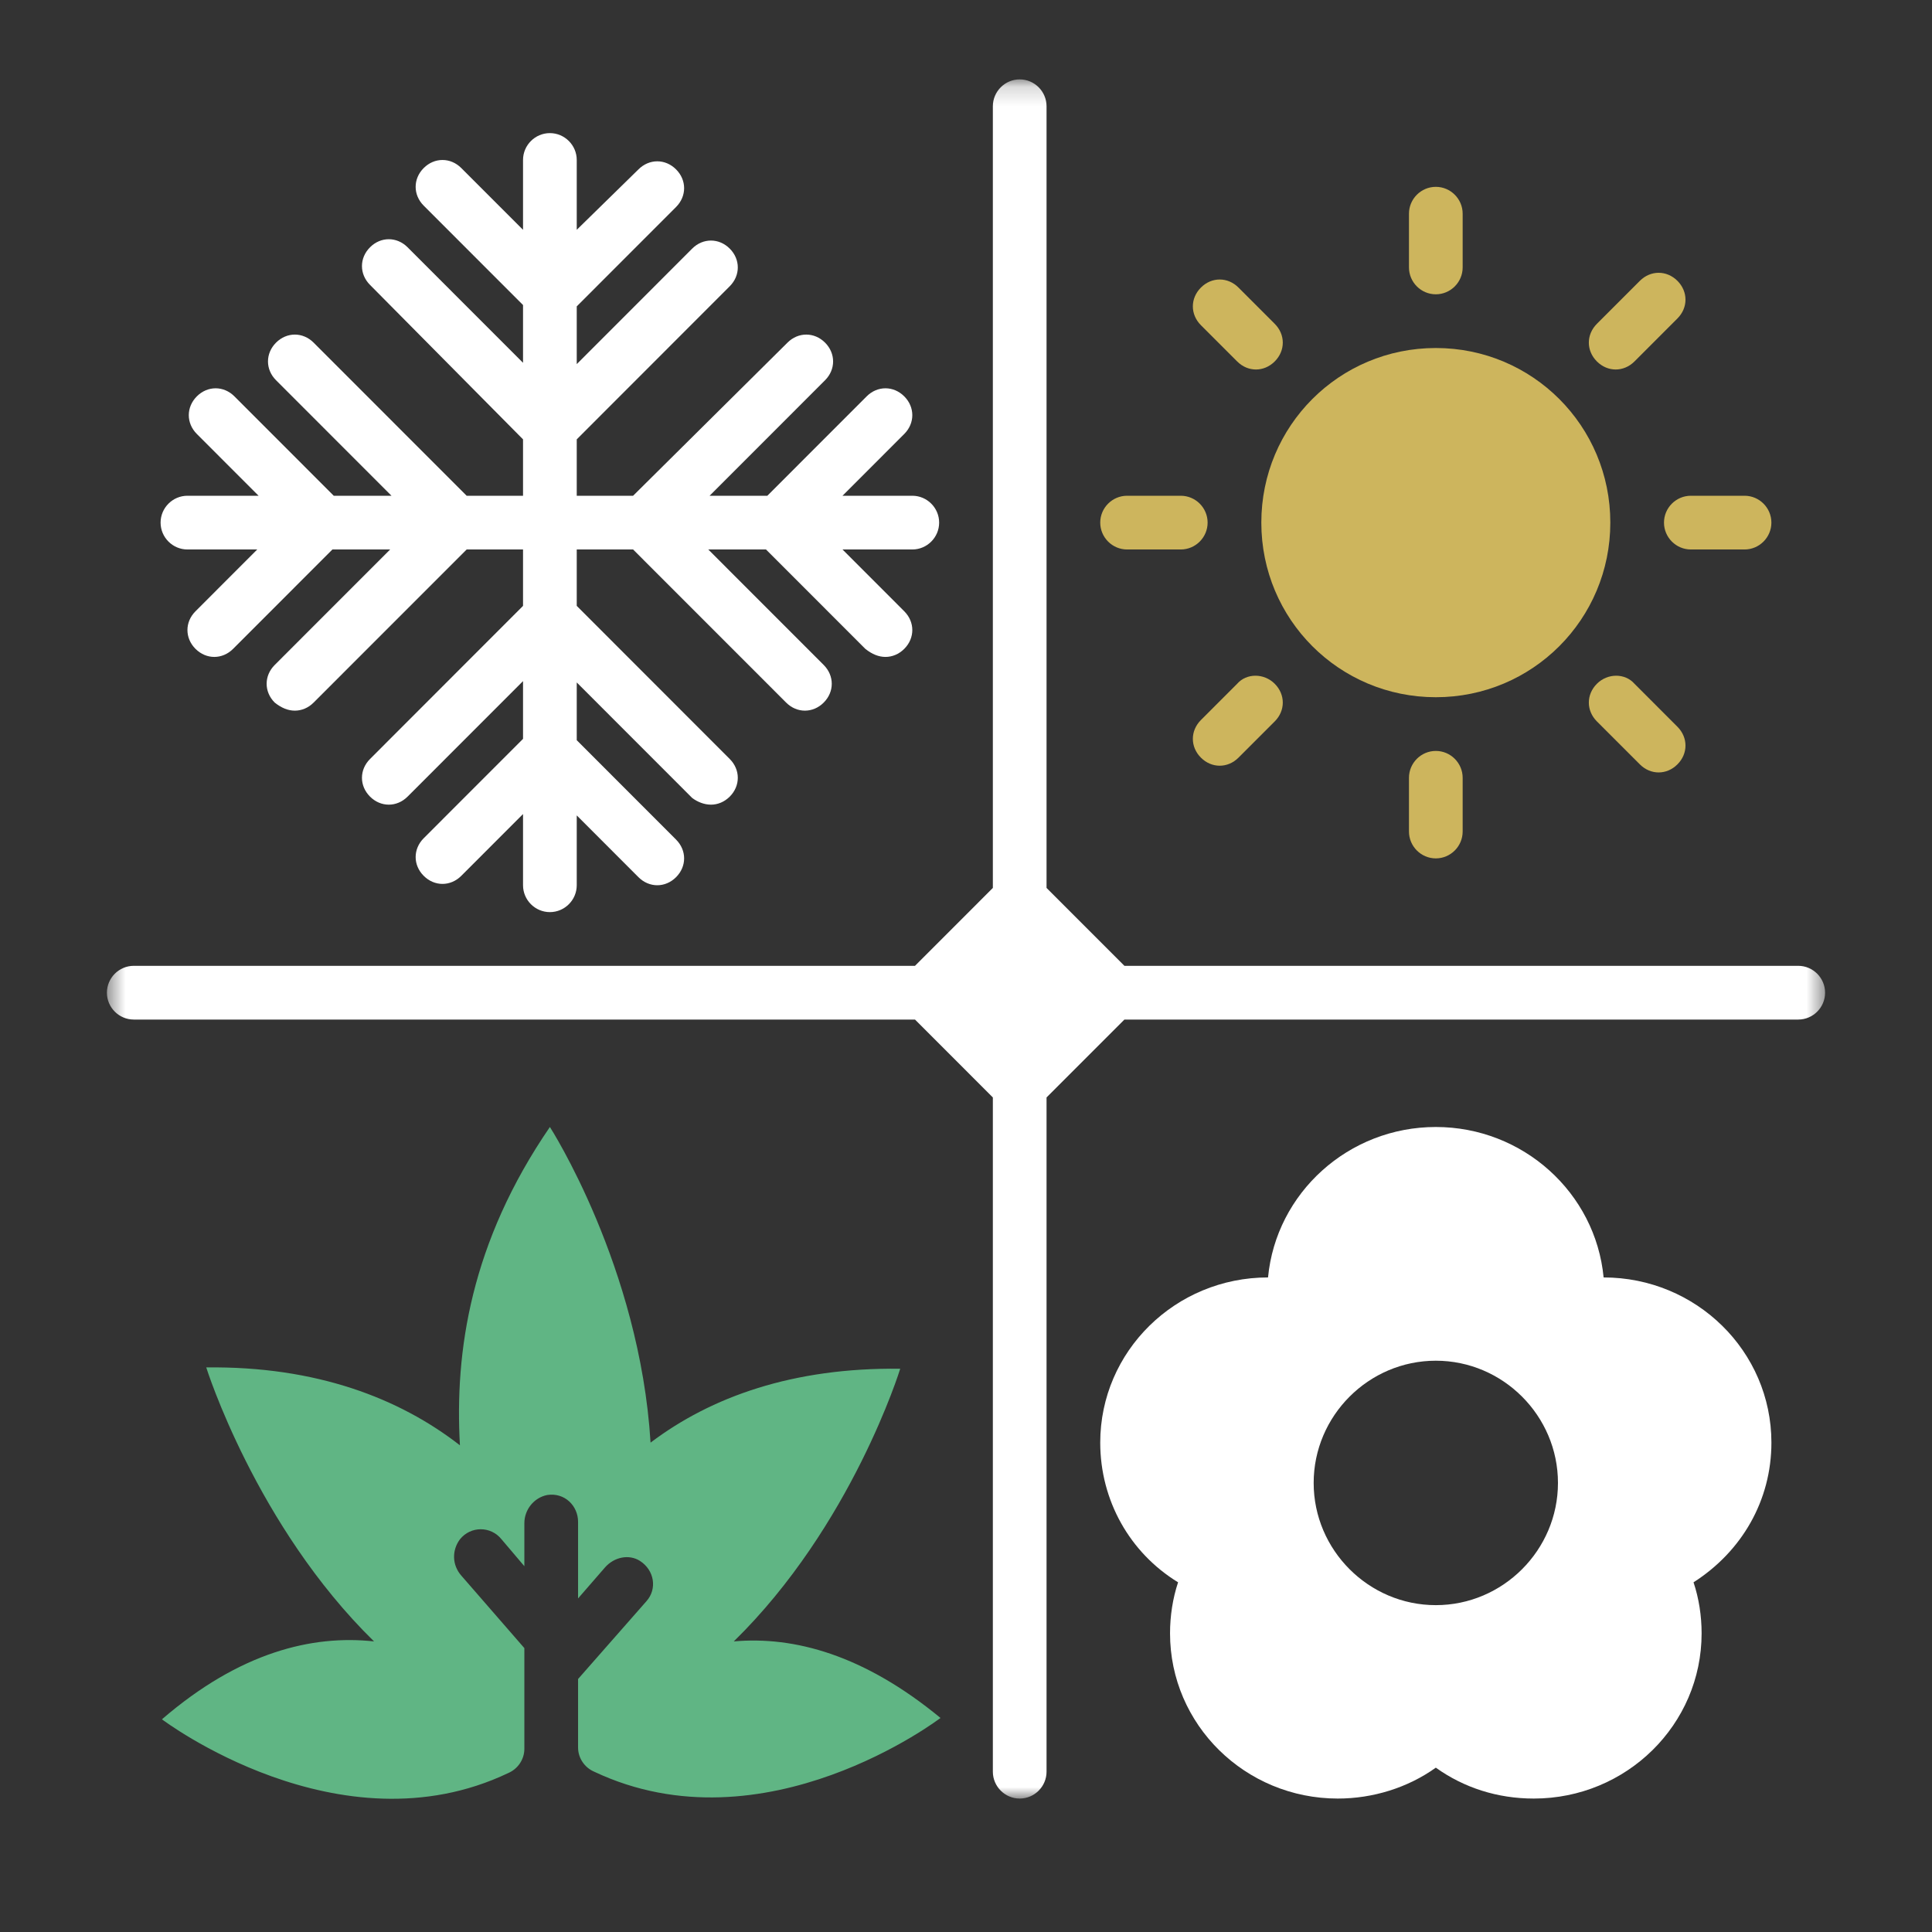
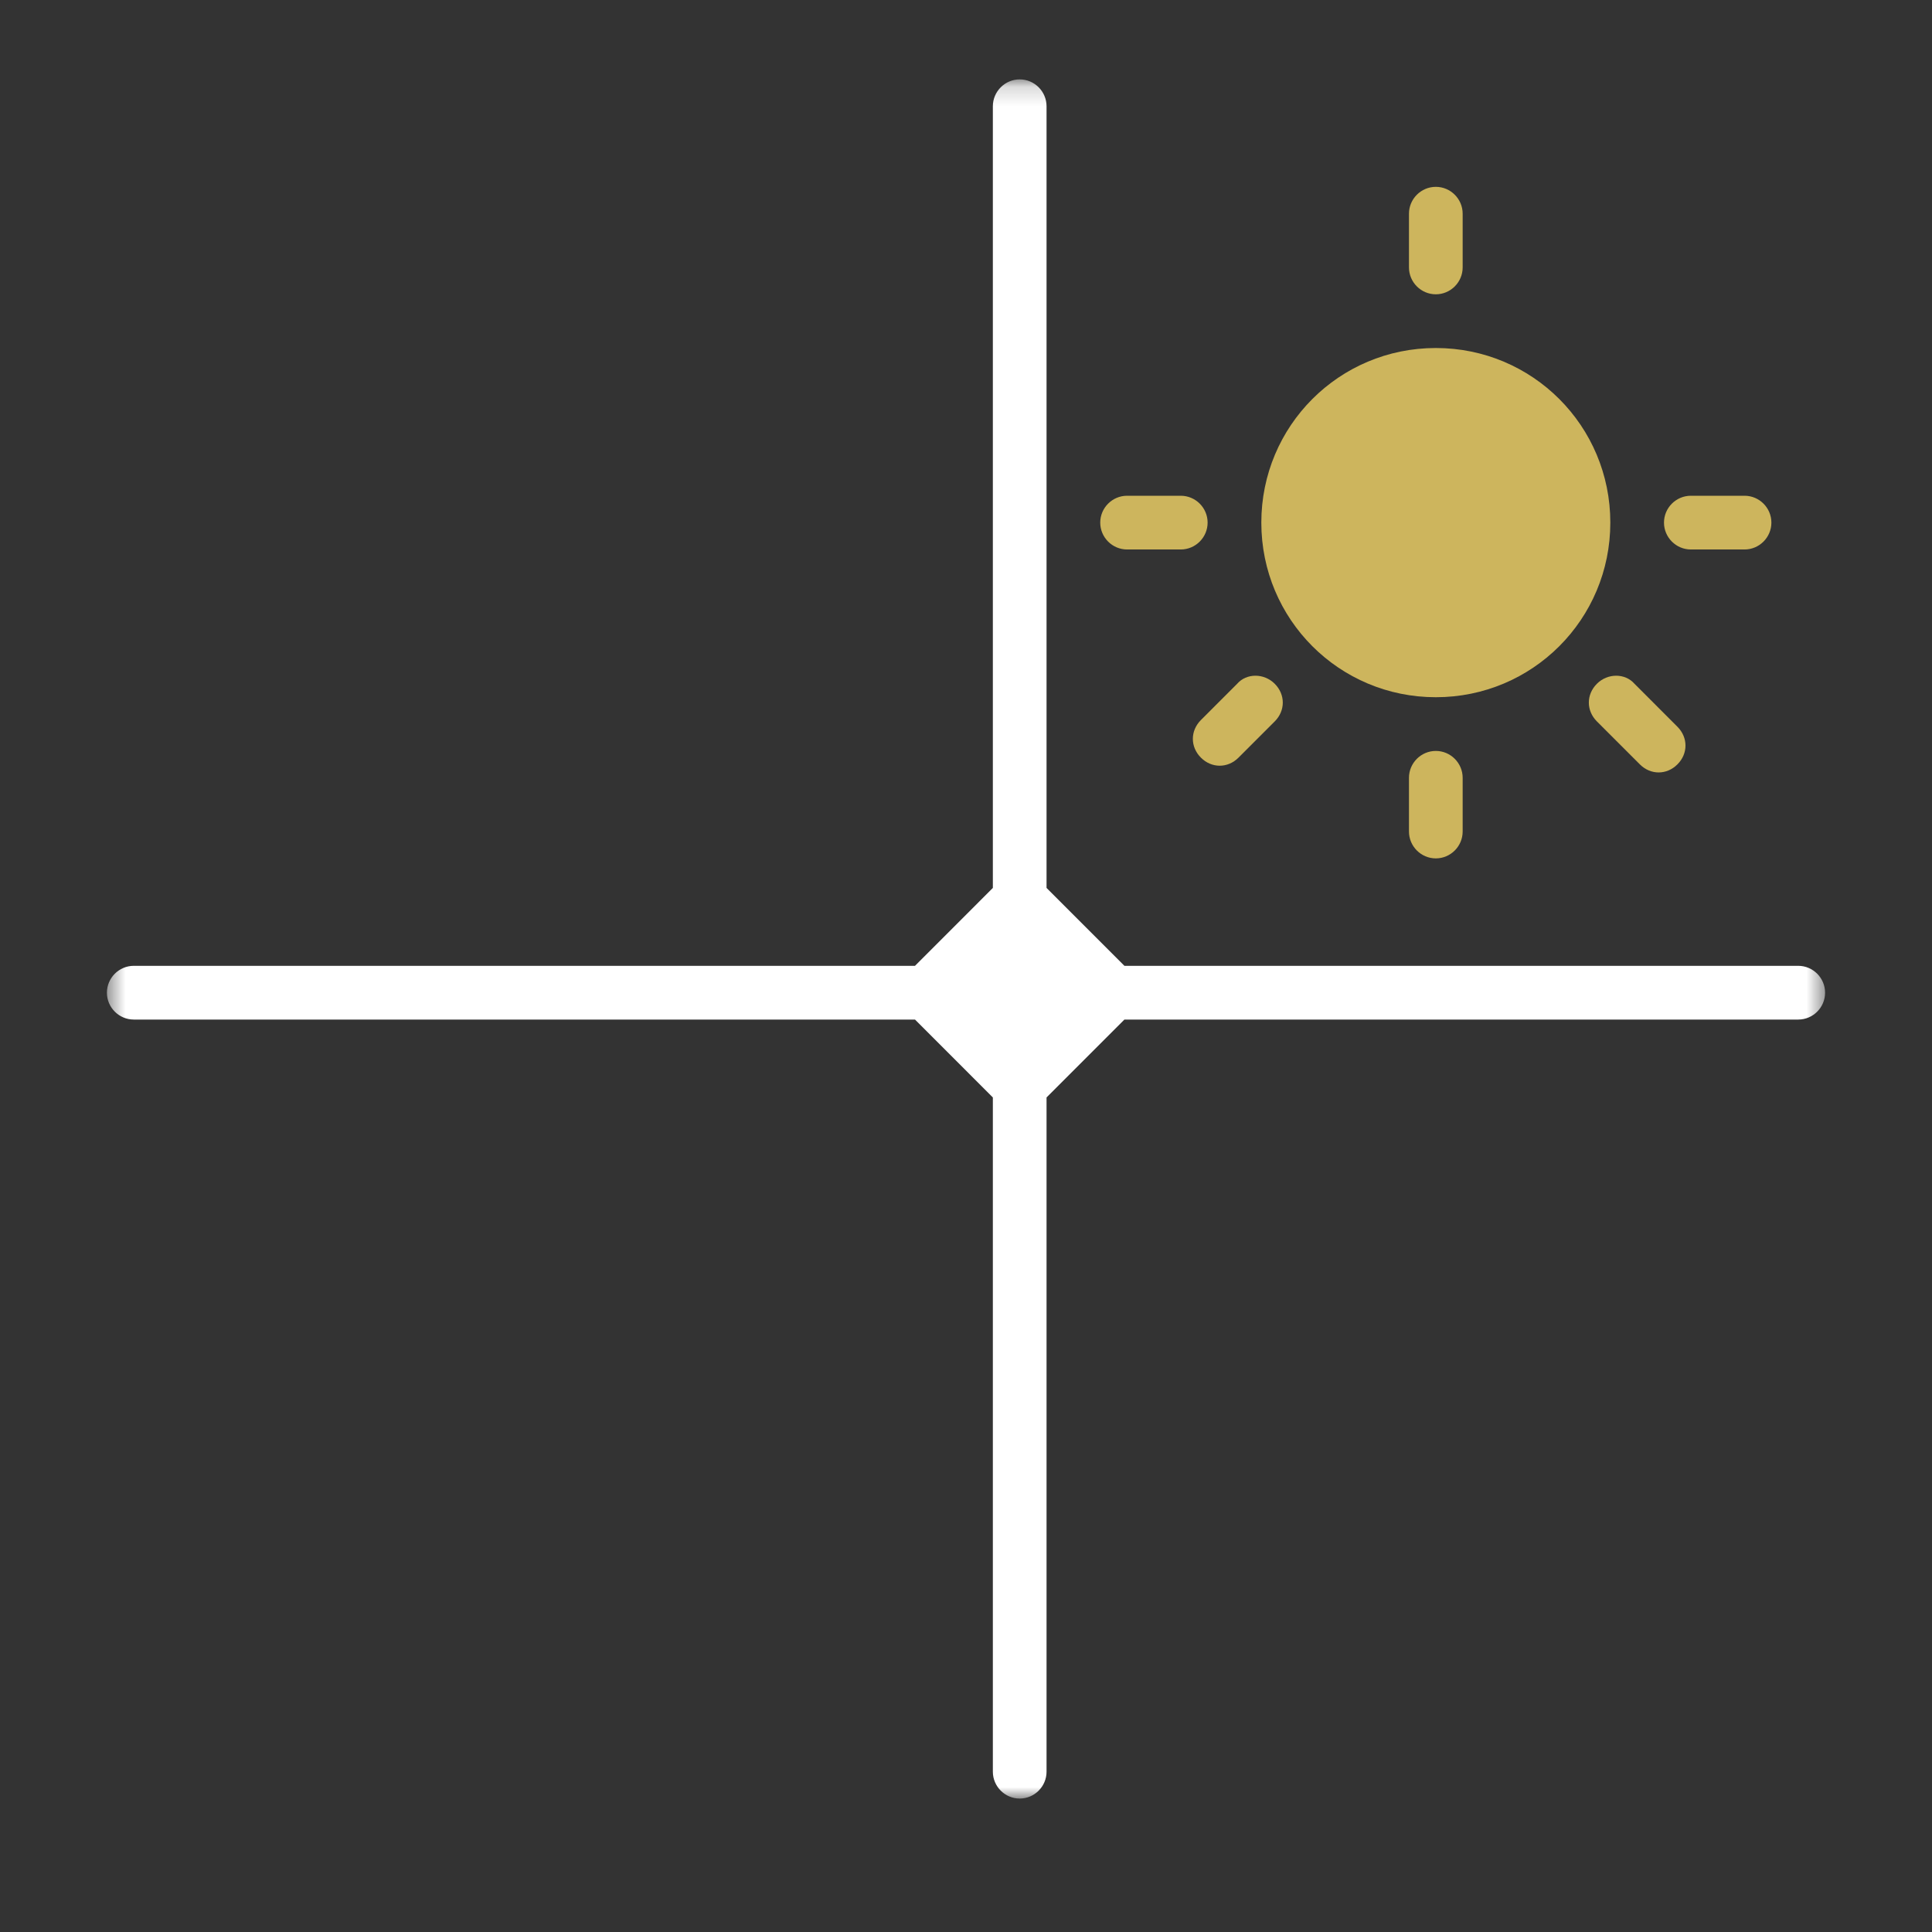
<svg xmlns="http://www.w3.org/2000/svg" width="100" height="100" viewBox="0 0 100 100" fill="none">
  <rect x="0" y="0" width="100" height="100" fill="#333333" stroke="none" />
-   <path d="M9.702 28.441H13.315L10.119 31.639C9.563 32.194 9.563 33.029 10.119 33.585C10.398 33.863 10.745 34.002 11.092 34.002C11.439 34.002 11.787 33.863 12.065 33.585L17.206 28.441H20.194L14.219 34.419C13.662 34.976 13.662 35.81 14.219 36.365C14.566 36.644 14.913 36.783 15.26 36.783C15.608 36.783 15.956 36.644 16.233 36.365L24.154 28.441H27.072V31.36L19.152 39.286C18.596 39.842 18.596 40.676 19.152 41.232C19.707 41.788 20.541 41.788 21.097 41.232L27.072 35.254V38.243L21.931 43.387C21.375 43.944 21.375 44.778 21.931 45.333C22.486 45.89 23.32 45.89 23.876 45.333L27.072 42.135V45.82C27.072 46.585 27.697 47.211 28.462 47.211C29.226 47.211 29.852 46.585 29.852 45.82V42.205L33.047 45.403C33.325 45.681 33.673 45.82 34.02 45.82C34.367 45.82 34.714 45.681 34.993 45.403C35.549 44.847 35.549 44.013 34.993 43.457L29.852 38.312V35.323L35.826 41.301C36.104 41.51 36.451 41.649 36.8 41.649C37.147 41.649 37.494 41.51 37.772 41.232C38.327 40.676 38.327 39.842 37.772 39.286L29.852 31.36V28.441H32.769L40.69 36.365C40.968 36.644 41.315 36.783 41.662 36.783C42.01 36.783 42.358 36.644 42.635 36.365C43.191 35.81 43.191 34.976 42.635 34.419L36.66 28.441H39.648L44.789 33.585C45.136 33.863 45.483 34.002 45.832 34.002C46.179 34.002 46.526 33.863 46.804 33.585C47.36 33.029 47.36 32.194 46.804 31.639L43.608 28.441H47.221C47.985 28.441 48.61 27.815 48.61 27.05C48.61 26.286 47.985 25.66 47.221 25.66H43.608L46.804 22.462C47.36 21.906 47.36 21.072 46.804 20.516C46.248 19.959 45.414 19.959 44.858 20.516L39.717 25.66H36.729L42.705 19.681C43.26 19.125 43.26 18.291 42.705 17.735C42.149 17.179 41.315 17.179 40.76 17.735L32.769 25.66H29.852V22.741L37.772 14.815C38.327 14.259 38.327 13.425 37.772 12.869C37.216 12.312 36.382 12.312 35.826 12.869L29.852 18.847V15.858L34.993 10.714C35.549 10.157 35.549 9.323 34.993 8.767C34.437 8.211 33.603 8.211 33.047 8.767L29.852 11.895V8.28C29.852 7.516 29.226 6.89 28.462 6.89C27.697 6.89 27.072 7.516 27.072 8.28V11.895L23.876 8.698C23.32 8.142 22.486 8.142 21.931 8.698C21.375 9.253 21.375 10.088 21.931 10.644L27.072 15.788V18.778L21.097 12.8C20.541 12.243 19.707 12.243 19.152 12.8C18.596 13.355 18.596 14.189 19.152 14.746L27.072 22.741V25.66H24.154L16.233 17.735C15.678 17.179 14.844 17.179 14.288 17.735C13.732 18.291 13.732 19.125 14.288 19.681L20.263 25.66H17.275L12.134 20.516C11.578 19.959 10.745 19.959 10.188 20.516C9.633 21.072 9.633 21.906 10.188 22.462L13.384 25.66H9.702C8.938 25.66 8.312 26.286 8.312 27.05C8.312 27.815 8.938 28.441 9.702 28.441Z" fill="white" />
  <path d="M72.928 40.259V43.039C72.928 43.804 73.553 44.43 74.318 44.43C75.082 44.43 75.707 43.804 75.707 43.039V40.259C75.707 39.494 75.082 38.868 74.318 38.868C73.553 38.868 72.928 39.494 72.928 40.259Z" fill="#CDB55D" />
  <path d="M58.338 28.441H61.116C61.881 28.441 62.506 27.815 62.506 27.05C62.506 26.285 61.881 25.66 61.116 25.66H58.338C57.573 25.66 56.948 26.285 56.948 27.05C56.948 27.815 57.573 28.441 58.338 28.441Z" fill="#CDB55D" />
-   <path d="M86.128 27.05C86.128 27.815 86.754 28.441 87.518 28.441H90.298C91.062 28.441 91.687 27.815 91.687 27.05C91.687 26.285 91.062 25.66 90.298 25.66H87.518C86.754 25.66 86.128 26.285 86.128 27.05Z" fill="#CDB55D" />
+   <path d="M86.128 27.05C86.128 27.815 86.754 28.441 87.518 28.441H90.298C91.062 28.441 91.687 27.815 91.687 27.05C91.687 26.285 91.062 25.66 90.298 25.66H87.518C86.754 25.66 86.128 26.285 86.128 27.05" fill="#CDB55D" />
  <path d="M82.655 35.392C82.099 35.949 82.099 36.783 82.655 37.34L84.878 39.563C85.156 39.842 85.503 39.981 85.851 39.981C86.199 39.981 86.546 39.842 86.824 39.563C87.379 39.008 87.379 38.174 86.824 37.617L84.601 35.392C84.114 34.836 83.211 34.836 82.655 35.392Z" fill="#CDB55D" />
  <path d="M64.035 35.392L62.159 37.269C61.603 37.826 61.603 38.66 62.159 39.216C62.437 39.494 62.784 39.633 63.131 39.633C63.479 39.633 63.826 39.494 64.104 39.216L65.98 37.34C66.536 36.783 66.536 35.949 65.98 35.392C65.424 34.836 64.521 34.836 64.035 35.392Z" fill="#CDB55D" />
  <path d="M74.318 15.233C75.082 15.233 75.707 14.607 75.707 13.842V11.061C75.707 10.297 75.082 9.671 74.318 9.671C73.553 9.671 72.928 10.297 72.928 11.061V13.842C72.928 14.607 73.553 15.233 74.318 15.233Z" fill="#CDB55D" />
-   <path d="M83.628 19.125C83.975 19.125 84.322 18.986 84.601 18.708L86.824 16.483C87.379 15.927 87.379 15.093 86.824 14.537C86.268 13.981 85.434 13.981 84.878 14.537L82.655 16.761C82.099 17.318 82.099 18.152 82.655 18.708C82.933 18.986 83.28 19.125 83.628 19.125Z" fill="#CDB55D" />
-   <path d="M64.035 18.708C64.312 18.986 64.66 19.125 65.008 19.125C65.355 19.125 65.702 18.986 65.98 18.708C66.536 18.152 66.536 17.318 65.98 16.761L64.104 14.885C63.549 14.328 62.714 14.328 62.159 14.885C61.603 15.441 61.603 16.275 62.159 16.832L64.035 18.708Z" fill="#CDB55D" />
  <path d="M74.318 36.088C79.32 36.088 83.35 32.056 83.35 27.05C83.35 22.045 79.32 18.013 74.318 18.013C69.315 18.013 65.286 22.045 65.286 27.05C65.286 32.056 69.315 36.088 74.318 36.088Z" fill="#CDB55D" />
  <mask id="mask0_1_359" style="mask-type:luminance" maskUnits="userSpaceOnUse" x="5" y="4" width="90" height="90">
    <path d="M5.5 4.167H94.5V93.111H5.5V4.167Z" fill="white" />
  </mask>
  <g mask="url(#mask0_1_359)">
    <path d="M93.076 49.991H58.199L54.169 45.959V5.5C54.169 4.735 53.544 4.109 52.78 4.109C52.015 4.109 51.39 4.735 51.39 5.5V45.959L47.36 49.991H6.924C6.159 49.991 5.534 50.617 5.534 51.382C5.534 52.147 6.159 52.772 6.924 52.772H47.36L51.39 56.804V91.702C51.39 92.467 52.015 93.093 52.78 93.093C53.544 93.093 54.169 92.467 54.169 91.702V56.804L58.199 52.772H93.076C93.841 52.772 94.466 52.147 94.466 51.382C94.466 50.617 93.841 49.991 93.076 49.991Z" fill="white" />
  </g>
-   <path d="M91.688 74.67C91.688 69.943 87.796 66.12 83.003 66.12C82.585 61.74 78.833 58.333 74.318 58.333C69.801 58.333 66.05 61.74 65.633 66.12C60.839 66.12 56.948 69.943 56.948 74.67C56.948 77.66 58.477 80.371 60.977 81.9C60.7 82.734 60.561 83.638 60.561 84.542C60.561 89.269 64.451 93.093 69.246 93.093C71.052 93.093 72.859 92.537 74.318 91.494C75.777 92.537 77.514 93.093 79.39 93.093C84.183 93.093 88.075 89.269 88.075 84.542C88.075 83.638 87.936 82.734 87.657 81.9C90.159 80.301 91.688 77.66 91.688 74.67ZM74.318 83.082C70.844 83.082 67.995 80.232 67.995 76.756C67.995 73.28 70.844 70.43 74.318 70.43C77.792 70.43 80.64 73.28 80.64 76.756C80.64 80.232 77.792 83.082 74.318 83.082Z" fill="white" />
-   <path d="M37.98 84.959C44.094 78.98 46.595 70.846 46.595 70.846C41.037 70.777 36.799 72.306 33.673 74.67C33.116 65.563 28.462 58.333 28.462 58.333C24.362 64.312 23.529 69.943 23.806 74.809C20.68 72.376 16.372 70.707 10.675 70.777C10.675 70.777 13.246 78.98 19.36 84.959C16.164 84.611 12.412 85.515 8.382 88.991C8.382 88.991 17.554 95.943 26.308 91.772C26.794 91.563 27.141 91.076 27.141 90.52V85.306L23.876 81.552C23.39 80.997 23.39 80.232 23.806 79.675C24.362 78.98 25.404 78.98 25.96 79.675L27.141 81.066V78.841C27.141 78.146 27.628 77.521 28.323 77.381C29.226 77.242 29.921 77.938 29.921 78.772V82.734L31.31 81.135C31.797 80.579 32.561 80.44 33.116 80.787C33.881 81.274 34.02 82.247 33.464 82.873L29.921 86.905V90.451C29.921 91.007 30.268 91.494 30.754 91.702C39.578 95.873 48.68 88.921 48.68 88.921C44.719 85.654 41.107 84.681 37.98 84.959Z" fill="#60B584" />
</svg>